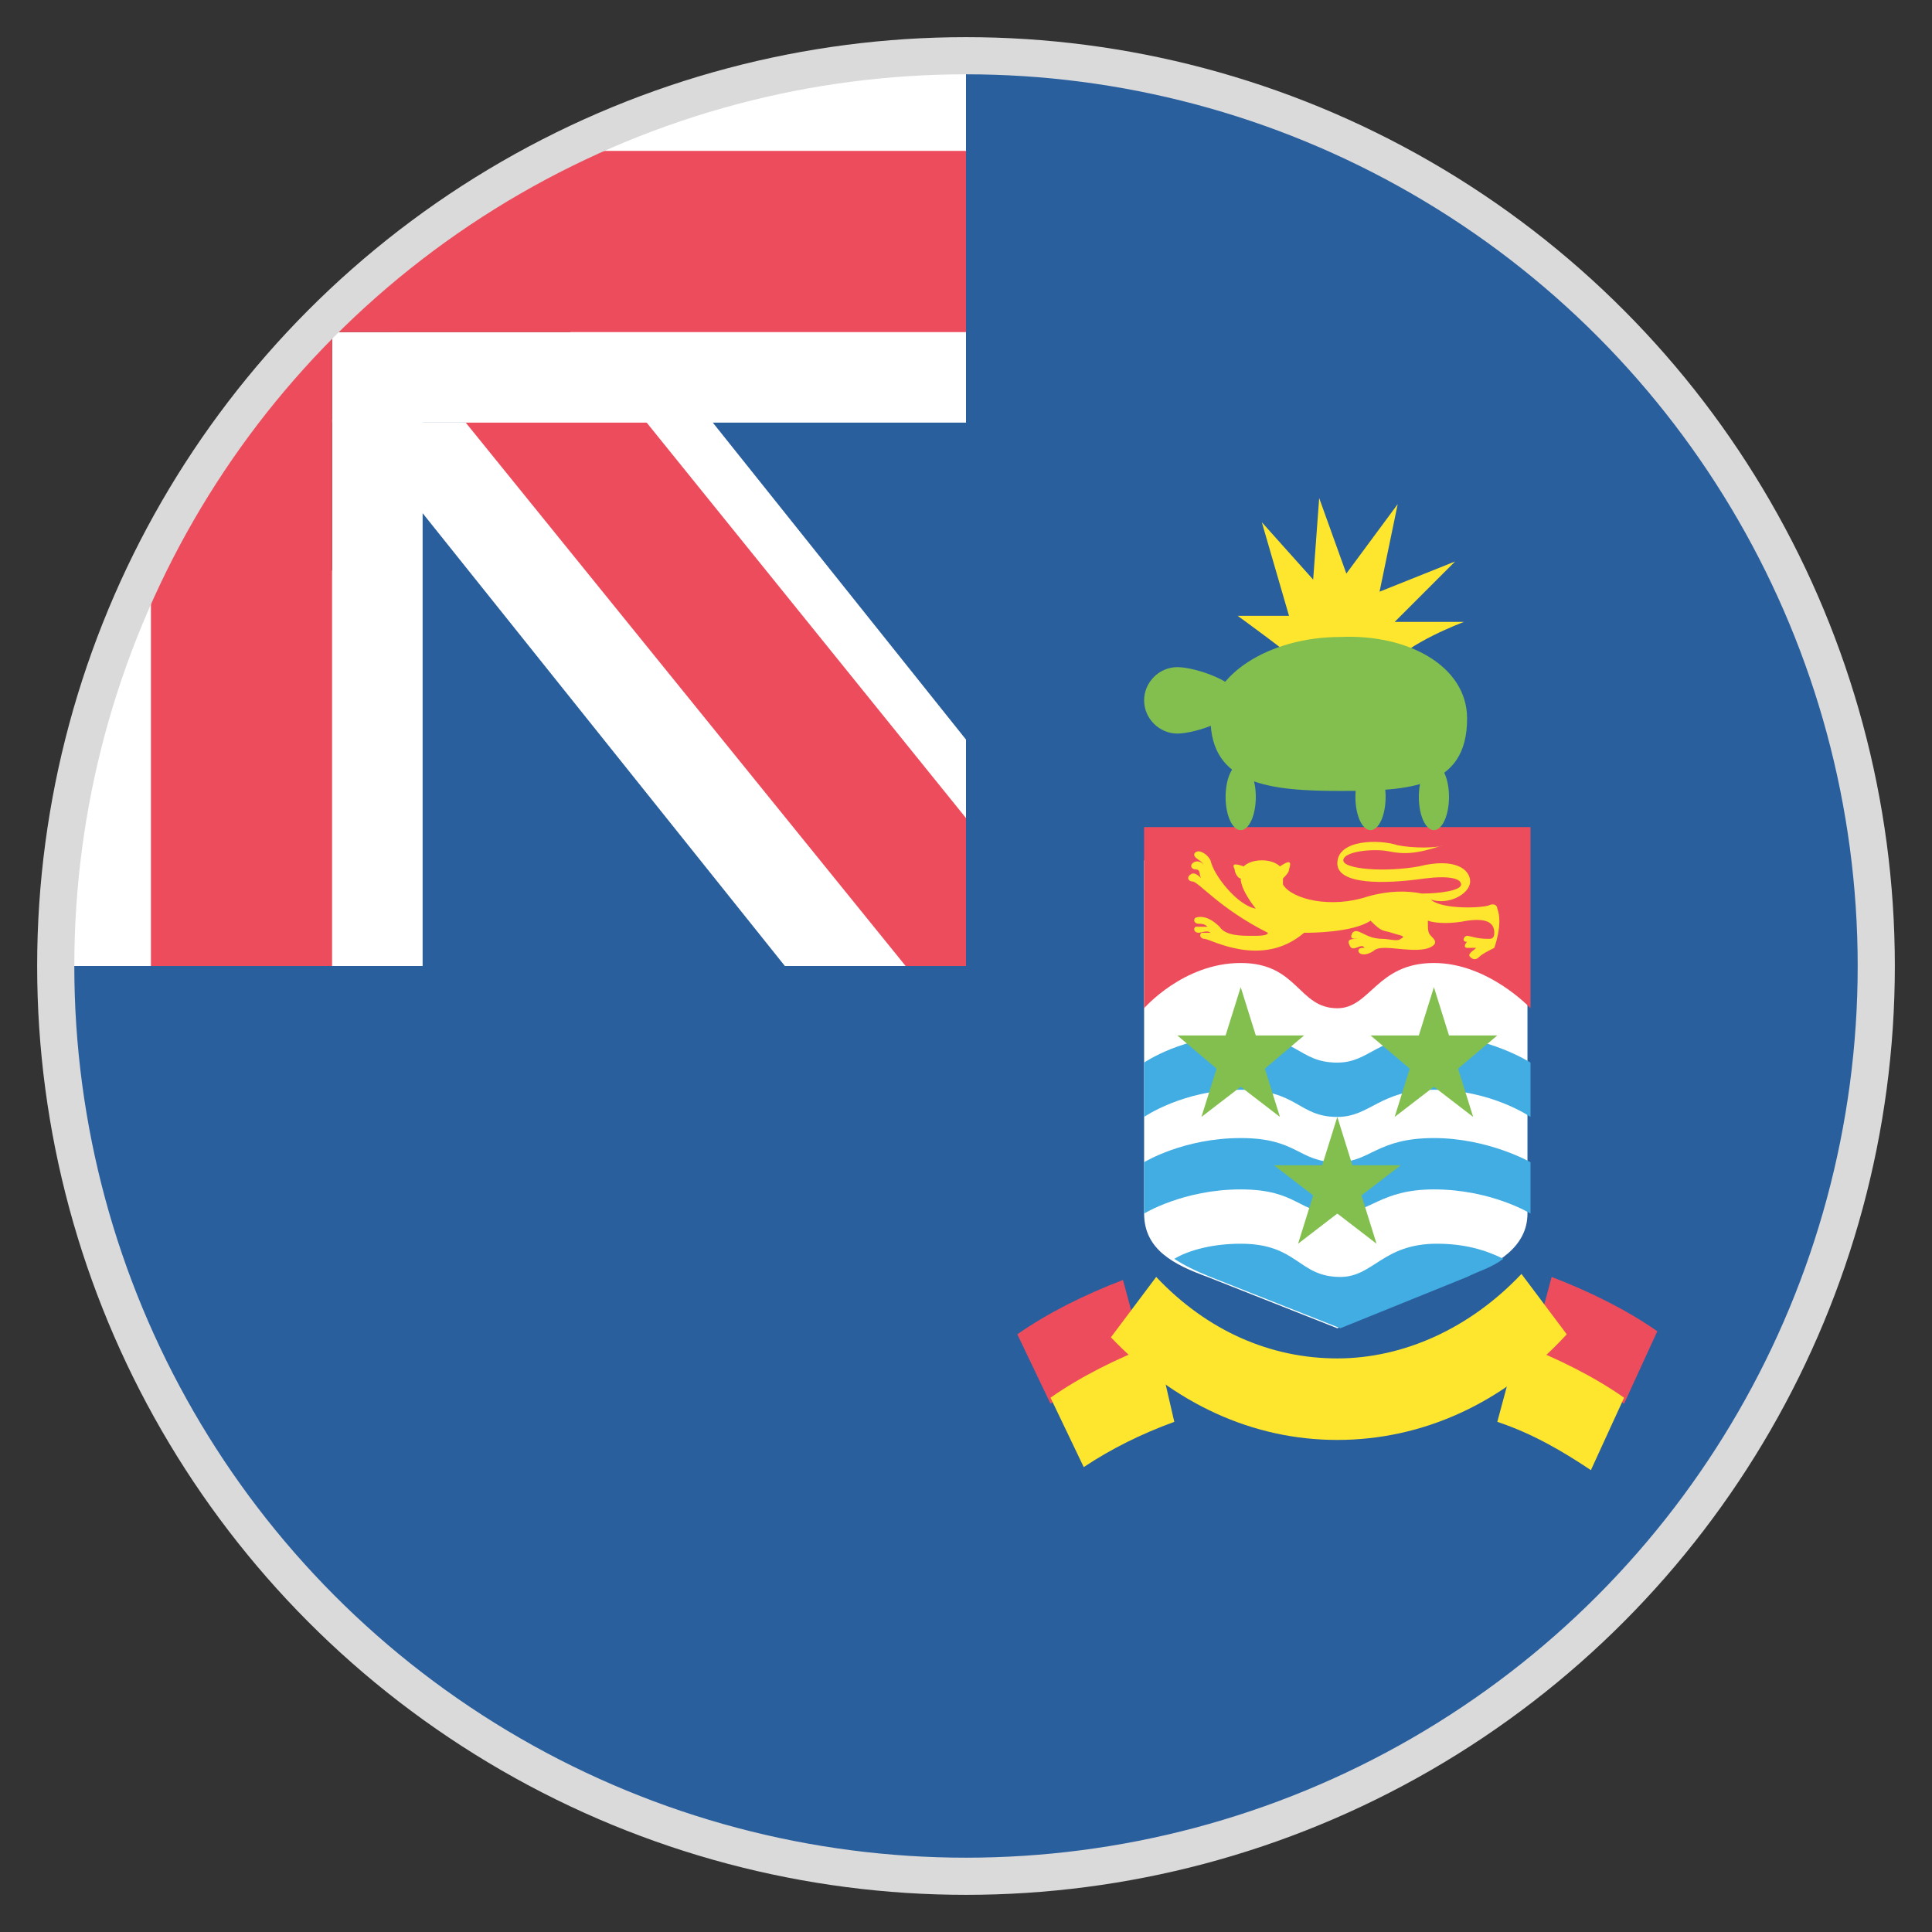
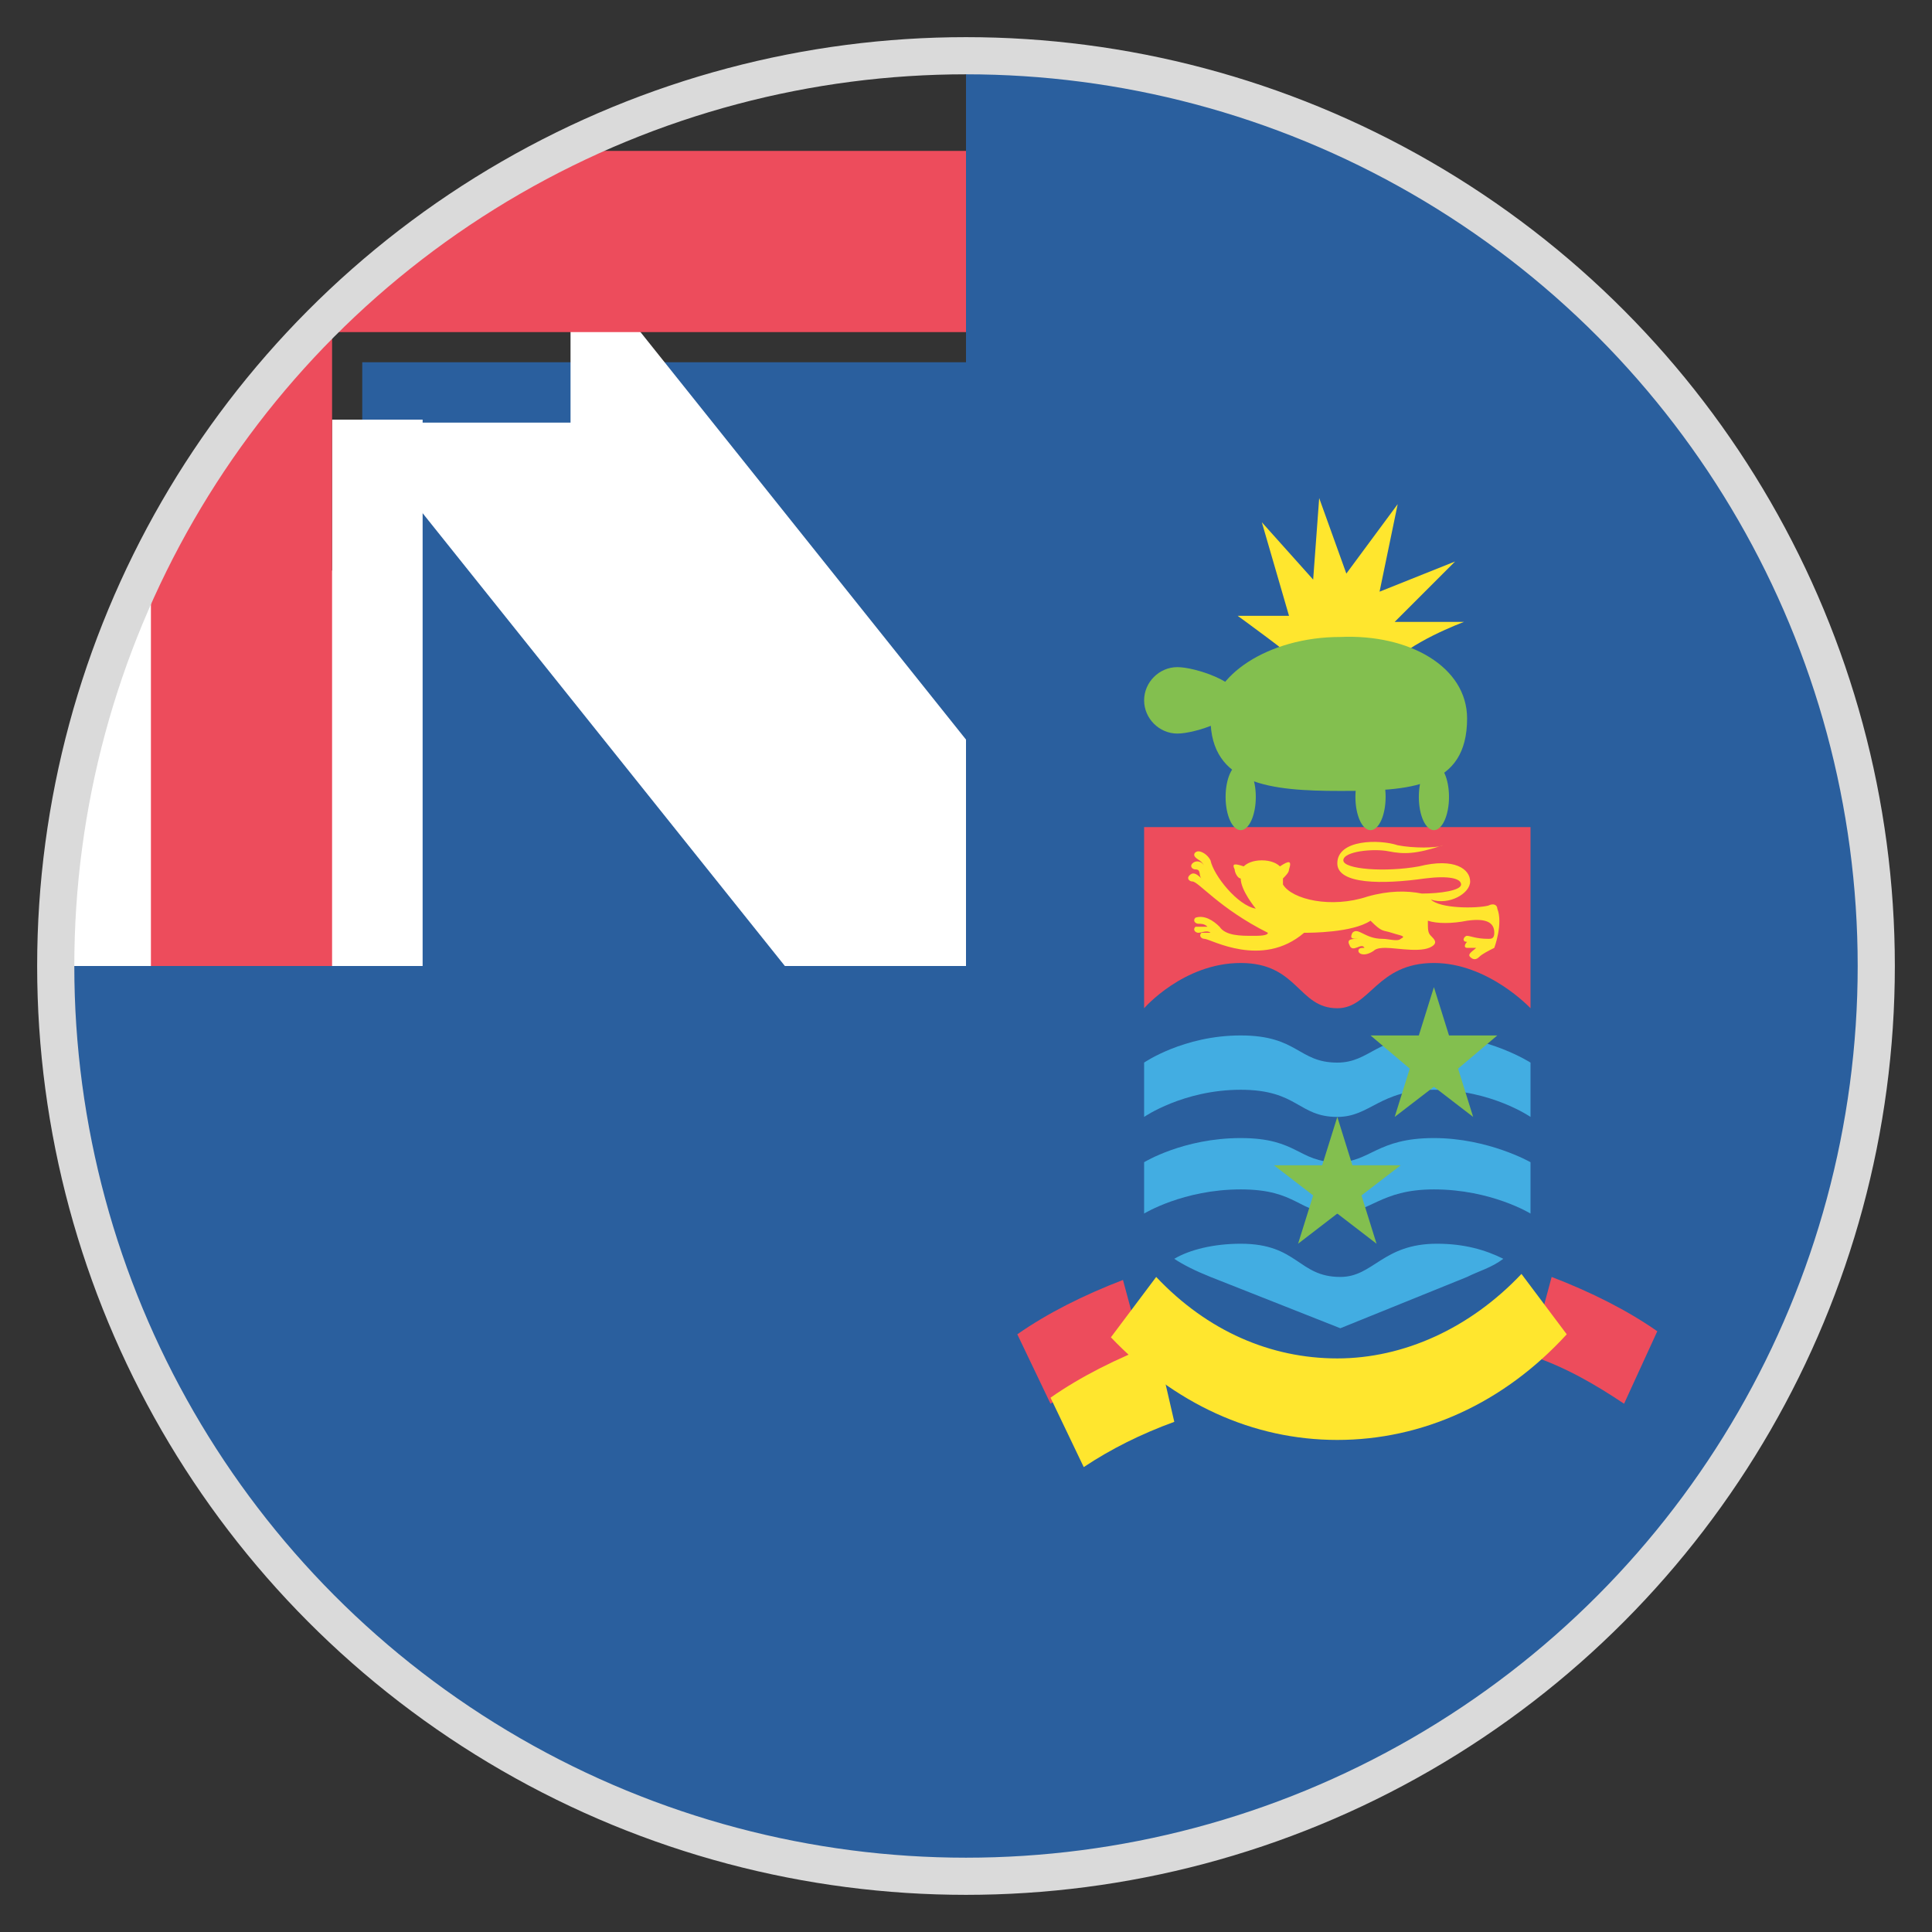
<svg xmlns="http://www.w3.org/2000/svg" width="52" height="52" viewBox="0 0 52 52" fill="none">
  <rect x="0" y="0" width="52" height="52" fill="#333333" stroke="none" />
  <path d="M9.75 9.75H26.488V26.488H9.75V9.75Z" fill="#2A5F9E" />
  <path d="M15.356 6.581V11.375H9.425L21.125 26H26V19.906L15.356 6.581Z" fill="white" />
  <path d="M26 1.625V26H1.625C1.625 39.487 12.512 50.375 26 50.375C39.487 50.375 50.375 39.487 50.375 26C50.375 12.512 39.487 1.625 26 1.625Z" fill="#2A5F9E" />
  <path d="M8.938 15.356H4.062C2.519 18.606 1.625 22.181 1.625 26H11.375V11.294H8.938V15.356Z" fill="white" />
-   <path d="M26 22.019L15.438 8.938H10.562L24.375 26H26V22.019Z" fill="#ED4C5C" />
-   <path d="M15.356 4.062V8.938H8.938V11.375H26V1.625C22.181 1.625 18.606 2.519 15.356 4.062Z" fill="white" />
  <path d="M26 4.062H15.356C10.481 6.419 6.419 10.481 4.062 15.356V26H8.938V8.938H26V4.062Z" fill="#ED4C5C" />
-   <path d="M30.794 23.156V32.663C30.794 33.638 31.606 34.044 32.5 34.369L35.994 35.75L39.406 34.369C40.3 34.044 41.112 33.556 41.112 32.663V23.156H30.794Z" fill="white" />
  <path d="M41.194 30.062C41.194 30.062 40.138 29.331 38.594 29.331C37.131 29.331 36.888 30.062 35.994 30.062C34.938 30.062 34.938 29.331 33.394 29.331C31.85 29.331 30.794 30.062 30.794 30.062V28.6C30.794 28.6 31.85 27.869 33.394 27.869C34.938 27.869 34.938 28.6 35.994 28.6C36.888 28.6 37.05 27.869 38.594 27.869C40.056 27.869 41.194 28.6 41.194 28.6V30.062Z" fill="#42ADE2" />
  <path d="M30.794 22.262V27.137C30.794 27.137 31.85 25.919 33.394 25.919C34.938 25.919 34.938 27.137 35.994 27.137C36.888 27.137 37.05 25.919 38.594 25.919C40.056 25.919 41.194 27.137 41.194 27.137V22.262H30.794Z" fill="#ED4C5C" />
  <path d="M41.194 32.663C41.194 32.663 40.138 32.013 38.594 32.013C37.131 32.013 36.888 32.663 35.994 32.663C34.938 32.663 34.938 32.013 33.394 32.013C31.85 32.013 30.794 32.663 30.794 32.663V31.281C30.794 31.281 31.85 30.631 33.394 30.631C34.938 30.631 34.938 31.281 35.994 31.281C36.888 31.281 37.05 30.631 38.594 30.631C40.056 30.631 41.194 31.281 41.194 31.281V32.663Z" fill="#42ADE2" />
  <path d="M33.394 33.475C32.663 33.475 32.013 33.638 31.606 33.881C31.85 34.044 32.175 34.206 32.581 34.369L36.075 35.75L39.487 34.369C39.812 34.206 40.138 34.125 40.462 33.881C39.975 33.638 39.406 33.475 38.675 33.475C37.212 33.475 36.969 34.369 36.075 34.369C34.938 34.369 34.938 33.475 33.394 33.475Z" fill="#42ADE2" />
  <path d="M28.275 37.781L27.381 35.913C28.194 35.344 29.169 34.856 30.225 34.45L30.794 36.562C29.819 36.888 29.006 37.294 28.275 37.781" fill="#ED4C5C" />
  <path d="M43.712 37.781C42.981 37.294 42.169 36.806 41.194 36.481L41.763 34.369C42.819 34.775 43.794 35.263 44.606 35.831L43.712 37.781" fill="#ED4C5C" />
  <path d="M35.994 32.663L37.05 33.475L36.644 32.175L37.7 31.363H36.4L35.994 30.062L35.587 31.363H34.288L35.344 32.175L34.938 33.475L35.994 32.663Z" fill="#83BF4F" />
-   <path d="M33.394 29.25L34.45 30.062L34.044 28.762L35.1 27.869H33.8L33.394 26.569L32.987 27.869H31.688L32.744 28.762L32.337 30.062L33.394 29.25Z" fill="#83BF4F" />
  <path d="M38.594 29.25L39.65 30.062L39.244 28.762L40.3 27.869H39L38.594 26.569L38.188 27.869H36.888L37.944 28.762L37.538 30.062L38.594 29.25Z" fill="#83BF4F" />
  <path d="M35.994 38.756C33.719 38.756 31.606 37.781 29.9 35.994L31.119 34.369C32.5 35.831 34.206 36.562 35.994 36.562C37.781 36.562 39.569 35.75 40.95 34.288L42.169 35.913C40.462 37.781 38.269 38.756 35.994 38.756" fill="#FFE62E" />
  <path d="M29.169 39.487L28.275 37.619C29.087 37.05 30.062 36.562 31.119 36.156L31.606 38.269C30.712 38.594 29.9 39 29.169 39.487" fill="#FFE62E" />
-   <path d="M42.819 39.569C42.088 39.081 41.275 38.594 40.3 38.269L40.869 36.156C41.925 36.562 42.9 37.05 43.713 37.619L42.819 39.569" fill="#FFE62E" />
  <path d="M40.3 24.456C40.3 24.375 40.219 24.294 40.056 24.375C39.731 24.456 38.756 24.456 38.513 24.212C39 24.375 39.569 24.05 39.569 23.725C39.569 23.4 39.163 23.075 38.188 23.319C37.294 23.481 36.156 23.4 36.156 23.156C36.156 22.913 36.969 22.831 37.375 22.913C37.781 22.994 38.106 22.994 38.837 22.75C38.675 22.831 38.025 22.831 37.619 22.75C37.131 22.587 35.994 22.587 35.994 23.238C35.994 23.806 37.212 23.806 38.35 23.644C39 23.562 39.325 23.644 39.325 23.806C39.325 23.969 38.756 24.05 38.269 24.05C37.862 23.969 37.375 23.969 36.806 24.131C35.831 24.456 34.775 24.212 34.531 23.806V23.644C34.612 23.562 34.694 23.481 34.694 23.4C34.775 23.156 34.694 23.156 34.45 23.319C34.369 23.238 34.206 23.156 33.962 23.156C33.719 23.156 33.556 23.238 33.475 23.319C33.231 23.238 33.15 23.238 33.231 23.4C33.231 23.481 33.312 23.644 33.394 23.644C33.394 23.969 33.8 24.456 33.8 24.456C33.312 24.375 32.663 23.562 32.581 23.156C32.5 22.994 32.337 22.913 32.256 22.913C32.175 22.913 32.094 22.994 32.175 23.075C32.256 23.156 32.337 23.156 32.419 23.319C32.337 23.156 32.175 23.156 32.094 23.238C32.013 23.319 32.094 23.4 32.175 23.4C32.337 23.4 32.256 23.562 32.337 23.644C32.175 23.481 32.094 23.481 32.013 23.562C31.931 23.644 32.013 23.725 32.094 23.725C32.256 23.725 32.825 24.456 34.125 25.106C34.125 25.188 33.881 25.188 33.719 25.188C33.394 25.188 32.987 25.188 32.825 24.944C32.663 24.781 32.419 24.619 32.175 24.7C32.094 24.781 32.175 24.863 32.256 24.863C32.337 24.863 32.419 24.863 32.5 24.944H32.175C32.094 25.025 32.175 25.106 32.256 25.106C32.337 25.106 32.5 25.025 32.581 25.106H32.337C32.256 25.188 32.337 25.269 32.419 25.269C32.581 25.269 33.962 26.081 35.1 25.106C35.263 25.106 36.4 25.106 36.888 24.781C37.212 25.106 37.212 25.025 37.456 25.106C37.7 25.188 37.862 25.188 37.7 25.269C37.619 25.35 37.375 25.269 37.212 25.269C36.725 25.269 36.562 24.944 36.4 25.106C36.319 25.269 36.4 25.269 36.562 25.269C36.4 25.269 36.237 25.269 36.319 25.431C36.4 25.675 36.644 25.35 36.725 25.512C36.644 25.512 36.562 25.512 36.562 25.594C36.562 25.675 36.725 25.756 36.969 25.594C37.05 25.512 37.212 25.512 37.294 25.512C37.619 25.512 38.35 25.675 38.594 25.431C38.675 25.35 38.594 25.269 38.513 25.188C38.431 25.106 38.431 25.025 38.431 24.781C38.675 24.863 39.081 24.863 39.487 24.781C40.056 24.7 40.219 24.863 40.219 25.106C40.219 25.269 40.138 25.269 40.056 25.269C39.731 25.269 39.569 25.188 39.487 25.188C39.406 25.188 39.325 25.35 39.487 25.35C39.406 25.431 39.406 25.512 39.487 25.512H39.731C39.65 25.594 39.487 25.675 39.569 25.756C39.65 25.837 39.731 25.837 39.812 25.756C39.894 25.675 40.056 25.594 40.219 25.512C40.219 25.512 40.462 24.863 40.3 24.456" fill="#FFE62E" />
  <path d="M39.406 16.738H37.538L39.163 15.113L37.131 15.925L37.619 13.569L36.237 15.438L35.506 13.406L35.344 15.6L33.962 14.056L34.694 16.575H33.312C33.312 16.575 34.775 17.631 35.1 17.956H37.375C37.862 17.306 39.406 16.738 39.406 16.738" fill="#FFE62E" />
  <path d="M33.394 18.85C33.394 19.337 32.175 19.744 31.688 19.744C31.2 19.744 30.794 19.337 30.794 18.85C30.794 18.363 31.2 17.956 31.688 17.956C32.175 17.956 33.394 18.363 33.394 18.85Z" fill="#83BF4F" />
  <path d="M33.394 22.344C33.618 22.344 33.8 21.944 33.8 21.45C33.8 20.956 33.618 20.556 33.394 20.556C33.169 20.556 32.987 20.956 32.987 21.45C32.987 21.944 33.169 22.344 33.394 22.344Z" fill="#83BF4F" />
  <path d="M36.888 22.344C37.112 22.344 37.294 21.944 37.294 21.45C37.294 20.956 37.112 20.556 36.888 20.556C36.663 20.556 36.481 20.956 36.481 21.45C36.481 21.944 36.663 22.344 36.888 22.344Z" fill="#83BF4F" />
  <path d="M38.594 22.344C38.818 22.344 39 21.944 39 21.45C39 20.956 38.818 20.556 38.594 20.556C38.369 20.556 38.188 20.956 38.188 21.45C38.188 21.944 38.369 22.344 38.594 22.344Z" fill="#83BF4F" />
  <path d="M39.487 19.337C39.487 21.206 37.944 21.288 36.075 21.288C34.206 21.288 32.581 21.125 32.581 19.337C32.581 18.2 34.125 17.144 36.075 17.144C37.944 17.062 39.487 17.956 39.487 19.337Z" fill="#83BF4F" />
  <circle cx="26" cy="26" r="24.5" stroke="#DADADA" />
</svg>